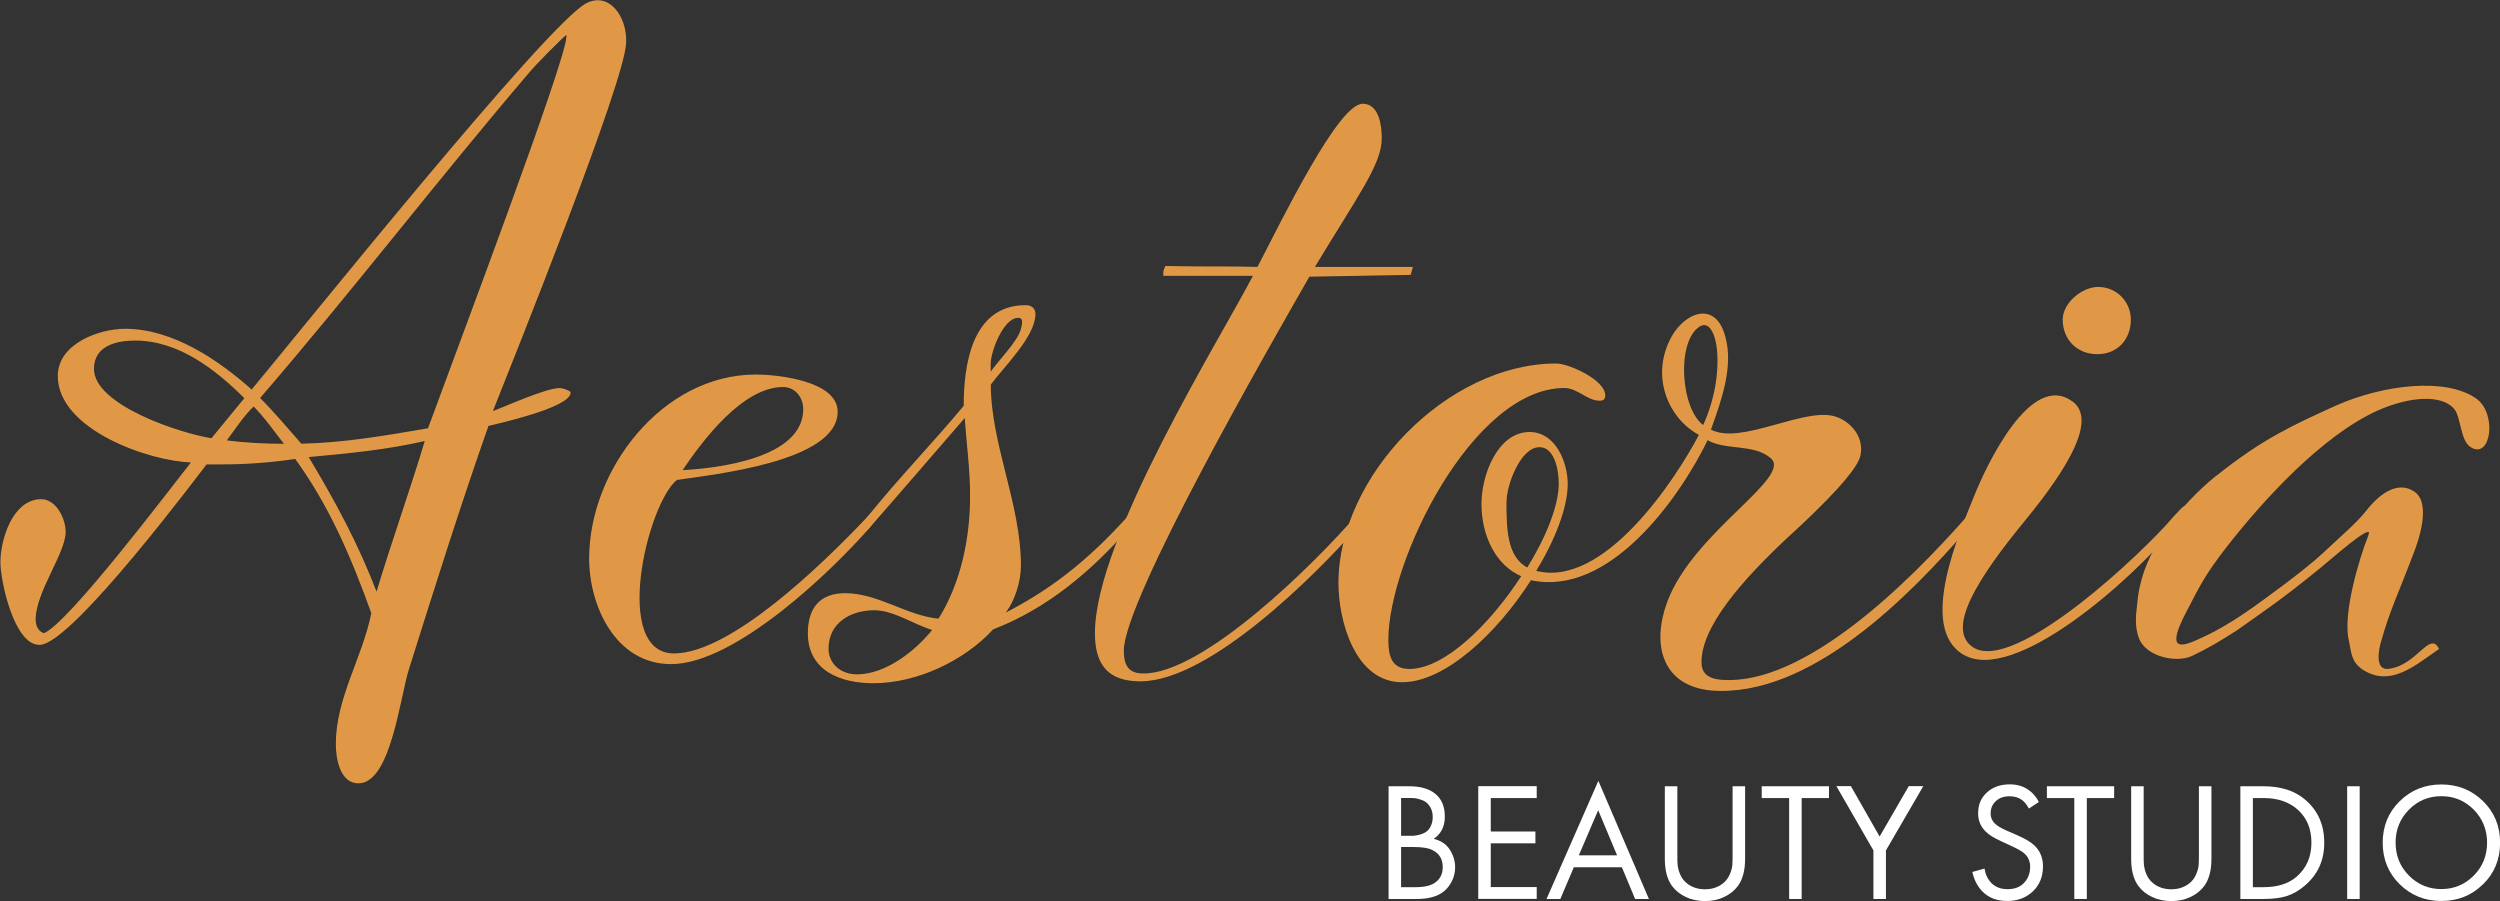
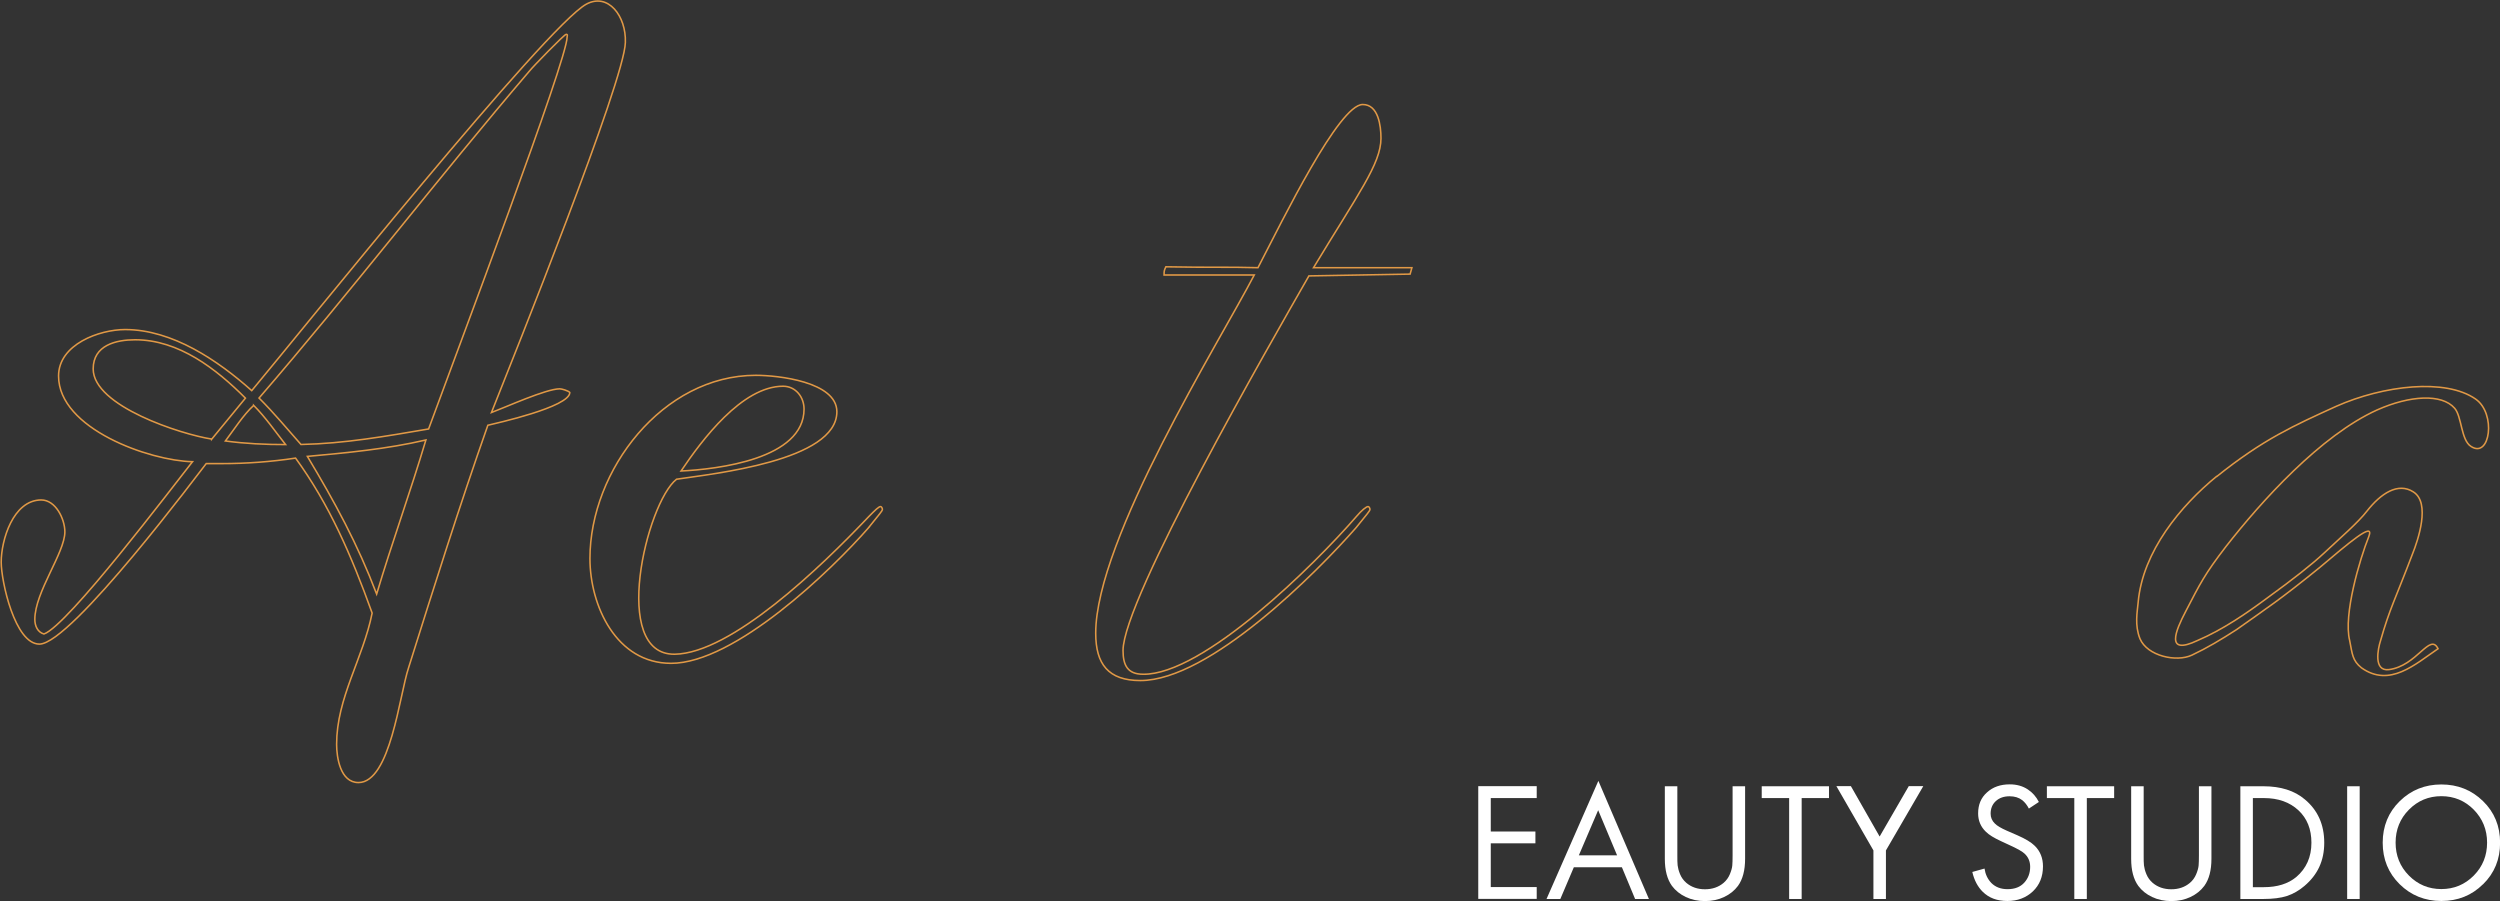
<svg xmlns="http://www.w3.org/2000/svg" width="369" height="133" viewBox="0 0 369 133" fill="none">
  <rect x="0" y="0" width="369" height="133" fill="#333333" stroke="none" />
  <g clip-path="url(#clip0_20_1873)">
-     <path d="M92.305 6.28C92.172 11.924 75.892 52.425 72.538 60.907C74.695 60.094 80.605 57.405 82.629 57.405C82.895 57.405 83.84 57.671 84.106 57.937C84.106 60.094 73.07 62.517 72.007 62.783C67.84 74.619 64.073 86.603 60.306 98.571C58.961 102.605 57.617 115.52 52.904 115.52C50.215 115.52 49.669 111.752 49.669 109.875C49.669 103.019 53.569 97.227 54.913 90.504C51.826 81.889 48.59 74.501 43.612 67.63C39.977 68.162 36.343 68.443 32.724 68.443H30.434C29.754 69.255 10.519 95.084 5.821 95.084C2.186 95.084 0.177 85.805 0.177 82.983C0.177 79.746 1.921 73.836 6.101 73.836C8.258 73.836 9.603 76.658 9.603 78.55C9.603 81.638 5.171 87.43 5.171 91.464C5.171 92.41 5.57 93.341 6.515 93.621C10.017 92.41 25.351 72.093 28.439 68.192C22.116 68.059 8.672 63.345 8.672 55.543C8.672 50.83 14.729 48.687 18.497 48.687C25.484 48.687 32.221 53.268 37.2 57.7C44.557 48.791 80.605 3.856 86.529 0.635C89.764 -1.109 92.453 2.379 92.32 6.28H92.305ZM36.225 58.75C31.926 54.45 26.4 50.135 19.944 50.135C17.123 50.135 13.754 50.948 13.754 54.435C13.754 59.947 26.799 64.128 31.246 64.793L36.225 58.735V58.75ZM33.27 65.074C36.225 65.473 39.194 65.606 42.149 65.606C40.672 63.729 39.194 61.572 37.436 59.813C35.959 61.158 34.481 63.448 33.27 65.059V65.074ZM78.182 10.461C64.59 26.331 51.811 43.013 38.234 58.764C40.391 60.922 42.4 63.345 44.424 65.621C50.88 65.487 56.937 64.409 63.261 63.33C67.693 51.229 83.707 8.851 83.707 5.482C83.707 5.349 83.84 5.083 83.574 5.083C83.308 5.083 78.596 9.929 78.197 10.461H78.182ZM62.847 64.941C57.056 66.285 51.146 66.817 45.355 67.364C49.388 74.087 52.757 80.278 55.578 87.681C57.868 80.013 60.557 72.61 62.847 64.941ZM99.027 97.906C90.961 97.906 87.061 89.425 87.061 82.436C87.061 69.388 97.816 55.395 111.541 55.395C114.776 55.395 123.507 56.341 123.507 60.774C123.507 68.044 105.217 69.92 99.84 70.733C95.408 74.235 90.016 96.695 99.574 96.562C107.921 96.429 121.099 83.78 128.22 76.245C129.165 75.299 129.697 74.767 129.963 74.767C130.096 74.767 130.229 75.033 130.229 75.166C130.229 75.432 129.83 75.846 128.205 77.855C122.695 84.179 108.438 97.906 99.013 97.906H99.027ZM100.505 69.521C105.882 69.255 118.661 67.778 118.661 60.375C118.661 58.631 117.45 57.006 115.574 57.006C109.517 57.006 103.607 64.941 100.505 69.521ZM128.22 77.87C127.274 78.816 126.743 79.215 126.477 79.215C126.344 79.215 126.211 78.949 126.211 78.816C126.211 78.55 126.61 78.136 128.235 76.259C132.667 70.748 137.646 65.635 142.358 59.976C142.358 54.184 143.437 45.17 151.37 45.17C152.183 45.17 152.715 45.569 152.715 46.382C152.715 49.618 148.002 54.184 146.126 56.74C146.126 65.621 150.558 74.368 150.558 83.514C150.558 85.672 149.745 88.76 148.002 90.784C154.857 87.282 160.382 83.115 166.557 76.259C167.503 75.314 168.035 74.782 168.301 74.782C168.434 74.782 168.567 75.048 168.567 75.181C168.567 75.447 168.168 75.86 166.543 77.87C161.165 84.061 154.576 89.706 146.495 92.809C142.196 97.522 135.193 100.743 128.87 100.743C124.157 100.743 119.326 99 119.326 93.474C119.326 89.972 120.937 87.681 124.704 87.681C129.55 87.681 133.849 91.05 138.561 91.449C141.93 86.071 143.274 79.481 143.274 73.156C143.274 69.255 142.742 65.355 142.462 61.454C142.462 61.454 128.87 77.19 128.205 77.87H128.22ZM129.033 89.972C125.664 89.972 122.178 91.715 122.178 95.764C122.178 98.054 124.054 99.665 126.477 99.665C130.776 99.665 135.223 96.163 137.778 92.942C134.957 92.129 131.987 89.986 129.033 89.986V89.972ZM150.824 48.539C151.089 47.461 151.089 46.796 150.292 46.796C148.002 46.796 146.126 51.908 146.126 53.652V55.262C147.204 53.519 150.425 50.416 150.838 48.539H150.824ZM168.315 100.463C163.603 100.463 161.726 98.039 161.726 93.474C161.726 79.614 180.016 50.416 185.128 40.605H171.817C171.817 40.073 171.817 39.925 172.083 39.393C178.805 39.526 181.095 39.393 185.674 39.526C189.442 32.256 197.641 15.441 201.142 15.441C203.432 15.441 203.831 18.529 203.831 20.42C203.831 24.188 200.463 28.621 193.874 39.526H208.396L208.13 40.471L193.194 40.737C187.403 50.83 165.76 88.494 165.76 96.03C165.76 98.187 166.439 99.532 168.714 99.532C177.593 99.665 194.14 83.248 200.197 76.259C201.009 75.314 201.674 74.782 201.94 74.782C202.073 74.782 202.206 75.048 202.206 75.181C202.206 75.447 201.807 75.86 200.182 77.87C194.391 84.46 178.524 100.477 168.301 100.477L168.315 100.463ZM225.888 85.524C220.909 93.326 213.242 100.596 206.919 100.596C200.064 100.596 197.641 91.582 197.641 86.071C197.641 70.334 213.641 53.785 229.655 53.785C231.532 53.785 236.791 56.208 236.791 58.365C236.791 58.764 236.658 59.045 236.112 59.045C234.235 59.045 232.876 57.169 230.867 57.169C217.275 57.169 204.777 82.731 204.777 94.434C204.777 96.724 205.176 98.867 208.012 98.867C213.257 98.867 219.979 92.277 224.692 85.007C220.791 83.396 218.767 78.949 218.767 74.383C218.767 70.083 221.19 63.892 225.755 63.892C229.522 63.892 231.266 68.325 231.266 71.427C231.266 74.93 229.39 79.776 226.553 84.342C236.776 87.164 247.532 70.615 250.9 64.158C246.32 61.734 243.912 55.809 246.468 50.431C248.211 46.53 253.057 44.106 254.534 49.751C255.746 54.051 254.002 59.03 252.377 63.478C256.957 66.034 266.767 59.843 271.214 61.734C273.238 62.547 275.114 64.69 274.449 67.379C273.917 69.403 269.603 73.969 263.694 79.347C257.238 85.406 250.649 92.661 251.048 98.187C251.181 99.399 251.993 100.344 254.283 100.477C266.383 101.29 281.718 86.218 290.464 76.259C291.409 75.314 291.941 74.915 292.207 74.915C292.34 74.915 292.473 75.181 292.473 75.314C292.473 75.58 292.074 75.993 290.449 77.87C281.969 87.696 267.18 102.901 252.658 101.822C245.389 101.142 243.912 95.099 246.202 88.908C250.102 78.417 265.038 70.482 261.404 67.512C258.848 65.355 254.682 66.433 251.993 64.823C247.827 73.437 237.471 88.095 225.903 85.539L225.888 85.524ZM225.489 83.913C228.311 79.333 230.202 74.634 230.202 71.398C230.202 69.241 229.523 65.886 227.247 65.886C224.293 65.886 222.269 71.679 222.269 73.954C222.269 77.855 222.269 82.303 225.504 83.913H225.489ZM251.447 62.931C255.081 55.13 253.736 46.249 250.767 48.126C247.266 50.416 247.945 60.508 251.447 62.931ZM298.796 76.791C291.941 85.14 286.962 92.794 291.128 95.631C297.319 99.798 316.687 81.372 320.853 76.392C321.385 75.86 322.463 74.516 322.729 74.782C323.409 75.314 321.784 76.806 320.853 77.87C314.264 85.805 297.319 100.743 289.917 96.576C283.062 92.676 289.518 78.284 291.527 73.171C293.271 68.871 299.874 54.745 305.917 59.444C309.152 62 305.518 68.591 298.781 76.806L298.796 76.791ZM309.551 52.174C306.596 52.174 304.572 50.017 304.572 47.195C304.572 44.771 307.394 42.481 309.684 42.481C312.373 42.481 314.397 44.638 314.397 47.195C314.397 50.017 312.373 52.174 309.551 52.174ZM344.786 59.976C351.774 56.888 360.934 55.809 365.366 58.897C368.453 61.055 367.523 67.778 364.686 65.886C363.209 64.941 363.342 61.454 362.263 60.242C360.387 58.085 355.674 58.365 350.828 60.508C342.481 64.276 333.75 73.954 328.506 80.692C325.418 84.726 324.738 86.071 322.581 90.238C321.104 93.06 319.494 96.828 324.325 94.537C328.092 92.927 331.593 90.504 334.681 88.213C338.581 85.391 341.137 83.367 343.028 81.623C345.318 79.466 348.007 77.19 349.351 75.432C351.375 72.876 353.931 71.132 356.206 72.61C358.762 74.22 356.886 79.746 356.073 81.756C353.517 88.479 352.705 89.824 351.36 94.537C350.961 95.749 350.282 99.118 352.572 98.837C356.738 98.305 358.629 93.326 359.84 95.749C356.472 98.039 352.705 101.541 348.539 98.571C347.194 97.493 347.194 96.547 346.795 94.537C345.85 90.769 348.273 82.569 349.617 79.2C350.563 76.776 346.529 80.278 342.348 83.78C336.557 88.494 334.282 89.972 330.101 92.927C327.811 94.404 325.802 95.616 323.512 96.695C321.222 97.773 316.923 96.828 315.845 94.271C315.032 92.247 315.446 90.371 315.579 88.893C316.258 81.357 321.902 74.634 327.146 70.334C334.001 64.823 338.581 62.798 344.771 59.976H344.786Z" fill="#E09847" />
    <path d="M37.436 59.829C39.179 61.572 40.657 63.73 42.149 65.621C39.194 65.621 36.225 65.488 33.27 65.089C34.481 63.479 35.959 61.188 37.436 59.844V59.829ZM55.593 87.682C52.771 80.279 49.403 74.088 45.37 67.365C51.161 66.833 57.07 66.286 62.862 64.942C60.572 72.61 57.883 80.013 55.593 87.682ZM31.246 64.808C26.814 64.129 13.754 59.962 13.754 54.45C13.754 50.949 17.123 50.151 19.944 50.151C26.4 50.151 31.911 54.45 36.225 58.765L31.246 64.823V64.808ZM83.574 5.069C83.84 5.069 83.707 5.335 83.707 5.468C83.707 8.836 67.693 51.214 63.261 63.316C56.937 64.395 50.88 65.473 44.424 65.606C42.4 63.316 40.391 60.893 38.234 58.75C51.826 43.014 64.605 26.331 78.182 10.447C78.581 9.915 83.293 5.069 83.559 5.069H83.574ZM86.529 0.621C80.605 3.857 44.557 48.791 37.156 57.657C32.177 53.224 25.455 48.643 18.467 48.643C14.7 48.643 8.643 50.801 8.643 55.499C8.643 63.301 22.101 68.015 28.41 68.148C25.322 72.049 9.987 92.366 6.486 93.578C5.54 93.312 5.141 92.366 5.141 91.42C5.141 87.386 9.573 81.594 9.573 78.506C9.573 76.615 8.229 73.792 6.072 73.792C1.921 73.822 0.177 79.747 0.177 82.968C0.177 85.791 2.201 95.07 5.821 95.07C10.534 95.07 29.769 69.241 30.434 68.429H32.724C36.358 68.429 39.992 68.163 43.626 67.616C48.605 74.472 51.826 81.875 54.928 90.489C53.584 97.213 49.684 103.005 49.684 109.861C49.684 111.752 50.215 115.505 52.904 115.505C57.617 115.505 58.961 102.591 60.306 98.557C64.073 86.588 67.84 74.605 72.006 62.769C73.085 62.503 84.106 60.08 84.106 57.923C83.84 57.657 82.895 57.391 82.629 57.391C80.605 57.391 74.695 60.08 72.538 60.893C75.907 52.411 92.172 11.925 92.305 6.265C92.438 2.365 89.749 -1.137 86.529 0.621Z" stroke="#E19946" stroke-width="0.23" stroke-miterlimit="10" />
    <path d="M115.574 57.007C117.45 57.007 118.676 58.618 118.676 60.376C118.676 67.779 105.897 69.257 100.52 69.522C103.607 64.942 109.532 57.007 115.589 57.007H115.574ZM128.22 77.856C129.83 75.832 130.244 75.433 130.244 75.167C130.244 75.034 130.111 74.768 129.978 74.768C129.712 74.768 129.166 75.3 128.235 76.246C121.099 83.781 107.921 96.43 99.589 96.563C90.045 96.696 95.423 74.236 99.855 70.734C105.232 69.921 123.522 68.045 123.522 60.775C123.522 56.327 114.776 55.397 111.556 55.397C97.831 55.397 87.076 69.389 87.076 82.437C87.076 89.426 90.976 97.907 99.042 97.907C108.453 97.907 122.71 84.18 128.235 77.856H128.22Z" stroke="#E19946" stroke-width="0.23" stroke-miterlimit="10" />
-     <path d="M146.111 55.263V53.653C146.111 51.909 147.987 46.796 150.277 46.796C151.09 46.796 151.09 47.476 150.809 48.54C150.41 50.431 147.175 53.52 146.096 55.263H146.111ZM137.779 92.927C135.223 96.149 130.791 99.651 126.477 99.651C124.054 99.651 122.178 98.04 122.178 95.75C122.178 91.716 125.679 89.957 129.033 89.957C131.987 89.957 134.957 92.115 137.779 92.913V92.927ZM142.491 61.44C142.757 65.341 143.304 69.241 143.304 73.142C143.304 79.466 141.96 86.057 138.591 91.435C133.878 91.036 129.579 87.667 124.734 87.667C120.966 87.667 119.356 89.957 119.356 93.459C119.356 98.971 124.202 100.729 128.9 100.729C135.223 100.729 142.211 97.493 146.525 92.794C154.591 89.706 161.18 84.047 166.572 77.856C168.183 75.832 168.596 75.433 168.596 75.167C168.596 75.034 168.463 74.768 168.33 74.768C168.064 74.768 167.518 75.3 166.587 76.245C160.397 83.101 154.886 87.283 148.017 90.77C149.76 88.746 150.573 85.658 150.573 83.5C150.573 74.354 146.126 65.606 146.126 56.726C148.002 54.17 152.715 49.604 152.715 46.368C152.715 45.555 152.183 45.156 151.37 45.156C143.437 45.156 142.358 54.17 142.358 59.947C137.646 65.606 132.667 70.704 128.235 76.231C126.625 78.107 126.211 78.521 126.211 78.787C126.211 78.92 126.344 79.186 126.477 79.186C126.743 79.186 127.289 78.787 128.22 77.841C128.885 77.161 142.477 61.425 142.477 61.425L142.491 61.44Z" stroke="#E19946" stroke-width="0.23" stroke-miterlimit="10" />
    <path d="M200.182 77.856C201.793 75.832 202.206 75.433 202.206 75.167C202.206 75.034 202.073 74.768 201.94 74.768C201.674 74.768 200.995 75.3 200.197 76.245C194.14 83.249 177.593 99.651 168.714 99.518C166.425 99.518 165.76 98.173 165.76 96.016C165.76 88.48 187.418 50.816 193.194 40.724L208.13 40.458L208.396 39.512H193.874C200.463 28.607 203.831 24.174 203.831 20.406C203.831 18.53 203.432 15.427 201.142 15.427C197.641 15.427 189.442 32.242 185.675 39.512C181.095 39.379 178.82 39.512 172.083 39.379C171.817 39.911 171.817 40.059 171.817 40.59H185.128C180.016 50.417 161.727 79.6 161.727 93.46C161.727 98.04 163.603 100.449 168.316 100.449C178.539 100.449 194.406 84.446 200.197 77.841L200.182 77.856Z" stroke="#E19946" stroke-width="0.23" stroke-miterlimit="10" />
-     <path d="M250.767 48.126C253.721 46.25 255.066 55.13 251.432 62.917C247.93 60.494 247.265 50.402 250.767 48.126ZM222.254 73.955C222.254 71.665 224.278 65.887 227.232 65.887C229.522 65.887 230.187 69.256 230.187 71.399C230.187 74.635 228.311 79.334 225.474 83.914C222.239 82.303 222.239 77.856 222.239 73.955H222.254ZM251.978 64.809C254.667 66.419 258.833 65.341 261.389 67.498C265.023 70.453 250.087 78.403 246.187 88.894C243.897 95.085 245.374 101.143 252.643 101.808C267.165 102.887 281.969 87.682 290.434 77.856C292.044 75.979 292.458 75.566 292.458 75.3C292.458 75.167 292.325 74.901 292.192 74.901C291.926 74.901 291.379 75.3 290.449 76.245C281.703 86.204 266.368 101.261 254.268 100.463C251.978 100.33 251.18 99.385 251.047 98.173C250.648 92.662 257.238 85.392 263.694 79.334C269.618 73.955 273.917 69.374 274.449 67.365C275.114 64.676 273.237 62.518 271.228 61.72C266.781 59.844 256.972 66.02 252.392 63.464C254.002 59.016 255.76 54.051 254.549 49.737C253.071 44.092 248.226 46.501 246.482 50.417C243.927 55.795 246.349 61.72 250.914 64.144C247.546 70.601 236.791 87.15 226.568 84.328C229.389 79.747 231.28 74.915 231.28 71.413C231.28 68.325 229.537 63.878 225.77 63.878C221.19 63.878 218.782 70.069 218.782 74.369C218.782 78.949 220.806 83.382 224.706 84.993C219.993 92.263 213.271 98.853 208.027 98.853C205.205 98.853 204.806 96.695 204.806 94.42C204.806 82.717 217.319 57.154 230.896 57.154C232.92 57.154 234.265 59.031 236.141 59.031C236.673 59.031 236.82 58.765 236.82 58.351C236.82 56.194 231.576 53.771 229.685 53.771C213.685 53.771 197.67 70.32 197.67 86.057C197.67 91.568 200.093 100.582 206.948 100.582C213.271 100.582 220.939 93.312 225.918 85.51C237.485 88.066 247.842 73.408 252.008 64.794L251.978 64.809Z" stroke="#E19946" stroke-width="0.23" stroke-miterlimit="10" />
-     <path d="M305.917 59.43C299.859 54.716 293.27 68.842 291.527 73.157C289.503 78.269 283.047 92.661 289.917 96.562C297.318 100.729 314.264 85.805 320.853 77.856C321.798 76.777 323.408 75.299 322.729 74.767C322.463 74.501 321.384 75.846 320.853 76.378C316.686 81.358 297.318 99.783 291.128 95.617C286.962 92.794 291.941 85.126 298.796 76.777C305.518 68.576 309.152 61.971 305.931 59.415L305.917 59.43ZM314.397 47.18C314.397 44.624 312.373 42.467 309.684 42.467C307.394 42.467 304.572 44.757 304.572 47.18C304.572 50.003 306.596 52.16 309.551 52.16C312.506 52.16 314.397 50.003 314.397 47.18Z" stroke="#E19946" stroke-width="0.23" stroke-miterlimit="10" />
    <path d="M327.161 70.32C321.916 74.62 316.258 81.358 315.593 88.894C315.46 90.372 315.061 92.263 315.859 94.272C316.938 96.829 321.237 97.774 323.527 96.696C325.817 95.617 327.826 94.406 330.116 92.928C334.282 89.973 336.572 88.495 342.363 83.781C346.529 80.279 350.562 76.778 349.632 79.201C348.287 82.57 345.864 90.77 346.81 94.538C347.209 96.563 347.209 97.494 348.553 98.572C352.719 101.528 356.487 98.04 359.855 95.75C358.644 93.327 356.767 98.306 352.586 98.838C350.296 99.104 350.976 95.75 351.375 94.538C352.719 89.825 353.532 88.48 356.088 81.757C356.9 79.733 358.776 74.221 356.221 72.611C353.931 71.133 351.375 72.877 349.366 75.433C348.021 77.177 345.333 79.467 343.043 81.624C341.166 83.368 338.596 85.392 334.71 88.214C331.623 90.505 328.121 92.928 324.354 94.538C319.508 96.829 321.133 93.061 322.611 90.239C324.768 86.072 325.432 84.727 328.535 80.693C333.78 73.97 342.526 64.277 350.858 60.509C355.704 58.352 360.402 58.086 362.293 60.243C363.371 61.455 363.238 64.957 364.715 65.888C367.537 67.764 368.483 61.041 365.395 58.898C360.963 55.81 351.803 56.874 344.815 59.977C338.625 62.799 334.06 64.824 327.191 70.335L327.161 70.32Z" stroke="#E19946" stroke-width="0.23" stroke-miterlimit="10" />
-     <path d="M204.954 116.052H207.953C209.623 116.052 210.893 116.406 211.765 117.101C212.769 117.869 213.257 119.007 213.257 120.544C213.257 121.977 212.71 123.07 211.617 123.809C212.681 124.075 213.478 124.607 213.996 125.42C214.513 126.233 214.779 127.09 214.779 128.006C214.779 128.759 214.616 129.439 214.291 130.074C213.966 130.71 213.567 131.212 213.08 131.596C212.149 132.335 210.819 132.69 209.091 132.69H204.954V116.052ZM206.801 117.795V123.366H208.204C208.455 123.366 208.692 123.366 208.928 123.322C209.165 123.292 209.445 123.233 209.77 123.13C210.095 123.026 210.376 122.878 210.612 122.686C210.849 122.509 211.056 122.228 211.218 121.859C211.381 121.489 211.469 121.061 211.469 120.588C211.469 120.071 211.366 119.628 211.174 119.258C210.982 118.889 210.745 118.608 210.494 118.416C210.243 118.224 209.948 118.091 209.593 117.987C209.238 117.884 208.973 117.825 208.795 117.81C208.618 117.795 208.426 117.781 208.249 117.781H206.801V117.795ZM206.801 125.006V130.946H208.928C210.273 130.946 211.248 130.71 211.853 130.252C212.592 129.72 212.947 128.951 212.947 127.961C212.947 126.853 212.474 126.026 211.528 125.523C210.923 125.183 209.992 125.021 208.707 125.021H206.816L206.801 125.006Z" fill="white" />
    <path d="M226.819 116.052V117.795H220.038V122.731H226.627V124.474H220.038V130.931H226.819V132.675H218.191V116.037H226.819V116.052Z" fill="white" />
    <path d="M241.341 132.69L239.391 128.006H232.3L230.305 132.69H228.267L235.919 115.254L243.38 132.69H241.341ZM233.038 126.247H238.682L235.89 119.583L233.038 126.247Z" fill="white" />
    <path d="M247.576 116.052V126.262C247.576 126.897 247.576 127.385 247.62 127.74C247.664 128.094 247.768 128.523 247.975 129.025C248.181 129.528 248.492 129.956 248.905 130.311C249.659 130.946 250.575 131.256 251.653 131.256C252.732 131.256 253.648 130.946 254.401 130.311C254.815 129.956 255.125 129.528 255.332 129.025C255.539 128.523 255.657 128.094 255.686 127.74C255.716 127.385 255.731 126.897 255.731 126.262V116.052H257.577V126.764C257.577 128.464 257.223 129.794 256.528 130.754C256.011 131.448 255.332 131.995 254.49 132.394C253.648 132.793 252.702 133 251.653 133C250.604 133 249.659 132.793 248.817 132.394C247.975 131.995 247.295 131.448 246.778 130.754C246.084 129.794 245.729 128.464 245.729 126.764V116.052H247.576Z" fill="white" />
    <path d="M269.973 117.795H265.925V132.69H264.078V117.795H260.03V116.052H269.958V117.795H269.973Z" fill="white" />
    <path d="M276.517 132.69V125.523L271.051 116.037H273.193L277.433 123.47L281.733 116.037H283.875L278.364 125.523V132.69H276.517Z" fill="white" />
    <path d="M300.938 118.372L299.461 119.347C299.195 118.83 298.87 118.416 298.486 118.106C297.983 117.722 297.363 117.53 296.61 117.53C295.782 117.53 295.103 117.766 294.586 118.239C294.068 118.712 293.817 119.333 293.817 120.101C293.817 120.662 294.024 121.15 294.438 121.549C294.763 121.889 295.354 122.229 296.181 122.598L297.777 123.293C298.959 123.81 299.815 124.327 300.347 124.859C301.145 125.657 301.544 126.661 301.544 127.873C301.544 129.395 301.042 130.622 300.052 131.567C299.047 132.513 297.791 132.986 296.285 132.986C294.778 132.986 293.581 132.542 292.665 131.641C291.912 130.902 291.394 129.927 291.114 128.701L292.916 128.198C293.034 129.026 293.359 129.735 293.921 130.326C294.541 130.947 295.339 131.242 296.314 131.242C297.378 131.242 298.205 130.917 298.781 130.282C299.357 129.646 299.653 128.863 299.653 127.947C299.653 127.149 299.372 126.499 298.826 125.997C298.515 125.701 297.851 125.317 296.831 124.844L295.339 124.15C294.32 123.677 293.581 123.233 293.123 122.775C292.355 122.037 291.971 121.135 291.971 120.057C291.971 118.771 292.399 117.737 293.285 116.954C294.157 116.156 295.28 115.771 296.639 115.771C297.673 115.771 298.56 116.023 299.313 116.525C299.993 116.968 300.539 117.589 300.938 118.372Z" fill="white" />
    <path d="M312.063 117.795H308.015V132.69H306.168V117.795H302.12V116.052H312.048V117.795H312.063Z" fill="white" />
    <path d="M316.406 116.052V126.262C316.406 126.897 316.406 127.385 316.451 127.74C316.495 128.094 316.598 128.523 316.805 129.025C317.012 129.528 317.322 129.956 317.736 130.311C318.489 130.946 319.405 131.256 320.484 131.256C321.562 131.256 322.478 130.946 323.232 130.311C323.645 129.956 323.956 129.528 324.162 129.025C324.369 128.523 324.487 128.094 324.517 127.74C324.547 127.385 324.561 126.897 324.561 126.262V116.052H326.408V126.764C326.408 128.464 326.053 129.794 325.359 130.754C324.842 131.448 324.162 131.995 323.32 132.394C322.478 132.793 321.533 133 320.484 133C319.435 133 318.489 132.793 317.647 132.394C316.805 131.995 316.126 131.448 315.609 130.754C314.914 129.794 314.56 128.464 314.56 126.764V116.052H316.406Z" fill="white" />
    <path d="M330.677 132.69V116.052H334.075C336.631 116.052 338.685 116.702 340.206 118.002C342.097 119.583 343.058 121.711 343.058 124.385C343.058 127.06 342.082 129.114 340.132 130.769C339.335 131.448 338.478 131.936 337.562 132.246C336.646 132.542 335.479 132.69 334.046 132.69H330.677ZM332.524 117.795V130.946H334.149C336.129 130.946 337.724 130.444 338.921 129.454C340.413 128.183 341.166 126.498 341.166 124.385C341.166 122.391 340.531 120.795 339.246 119.598C337.961 118.401 336.262 117.795 334.149 117.795H332.524Z" fill="white" />
    <path d="M346.441 116.052H348.288V132.69H346.441V116.052Z" fill="white" />
    <path d="M366.489 130.518C364.819 132.173 362.766 132.986 360.343 132.986C357.92 132.986 355.866 132.158 354.197 130.518C352.528 128.878 351.686 126.824 351.686 124.386C351.686 121.948 352.528 119.879 354.212 118.239C355.896 116.599 357.935 115.786 360.343 115.786C362.751 115.786 364.805 116.599 366.489 118.239C368.173 119.879 369.015 121.933 369.015 124.386C369.015 126.839 368.173 128.878 366.503 130.518H366.489ZM365.13 119.51C363.815 118.18 362.219 117.515 360.343 117.515C358.467 117.515 356.871 118.18 355.556 119.51C354.241 120.84 353.591 122.465 353.591 124.371C353.591 126.277 354.241 127.903 355.556 129.232C356.871 130.562 358.467 131.227 360.343 131.227C362.219 131.227 363.815 130.562 365.13 129.232C366.444 127.903 367.094 126.277 367.094 124.371C367.094 122.465 366.43 120.84 365.13 119.51Z" fill="white" />
  </g>
  <defs>
    <clipPath id="clip0_20_1873">
      <rect width="369" height="133" fill="white" />
    </clipPath>
  </defs>
</svg>